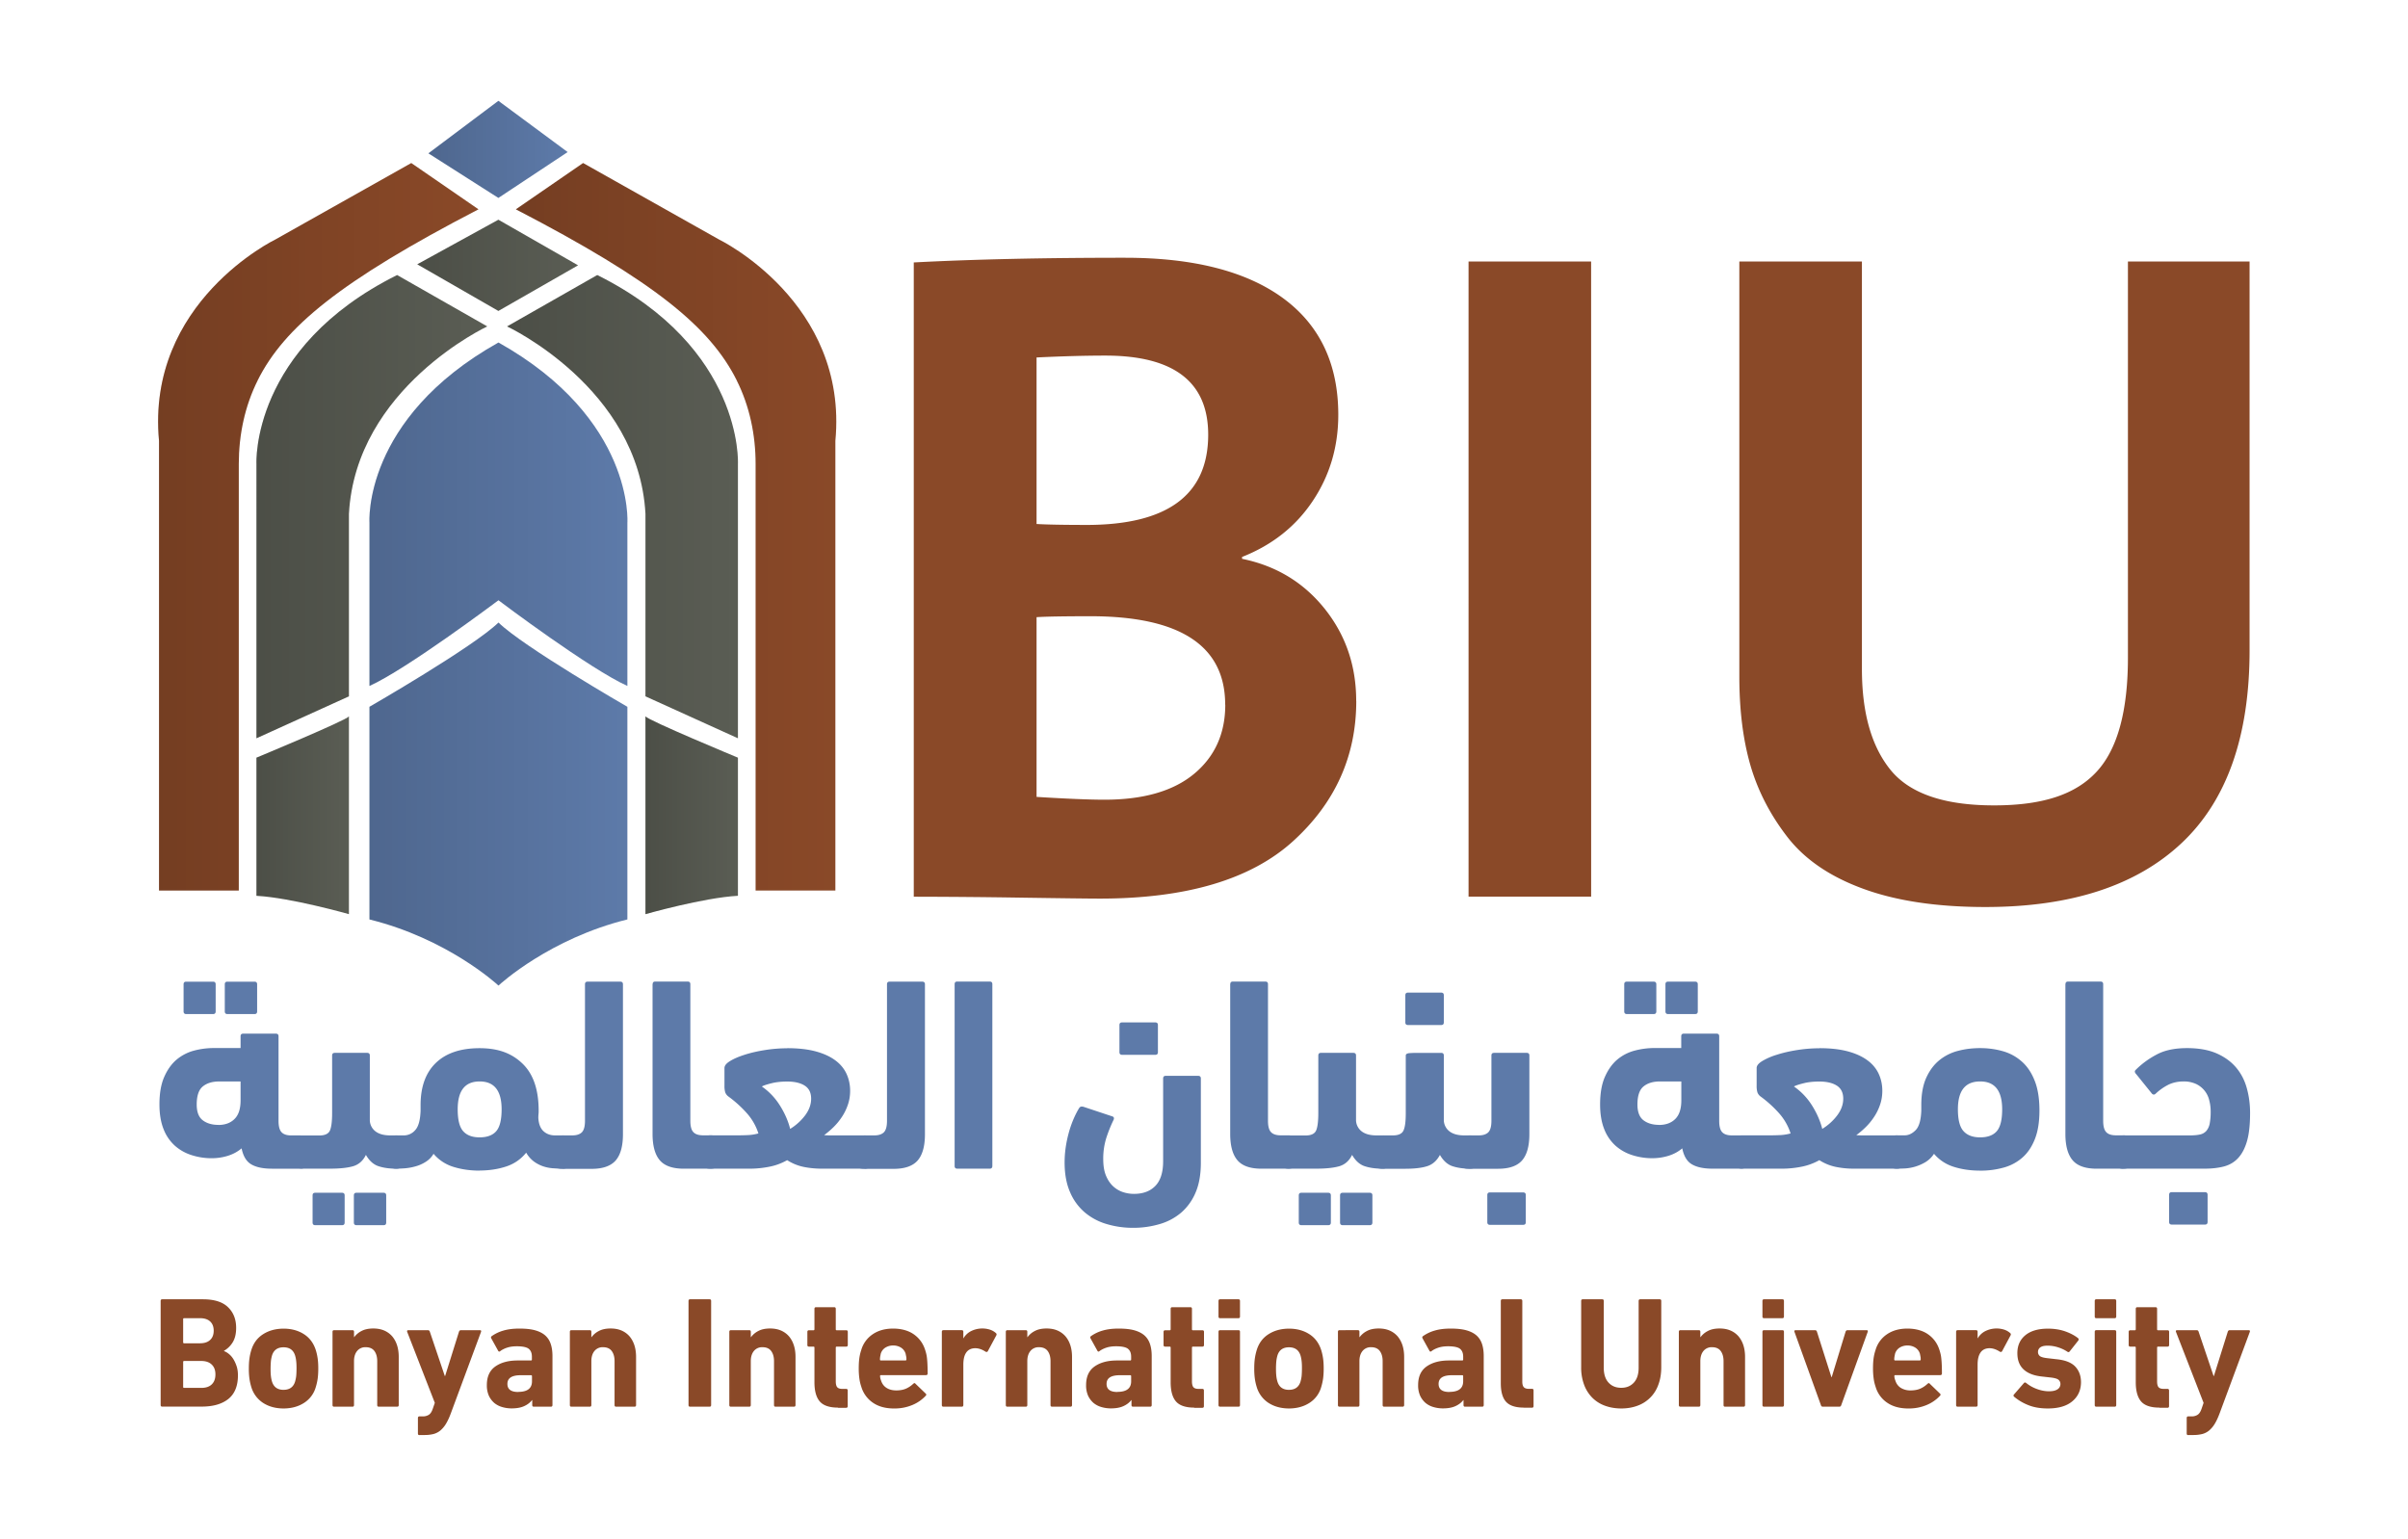
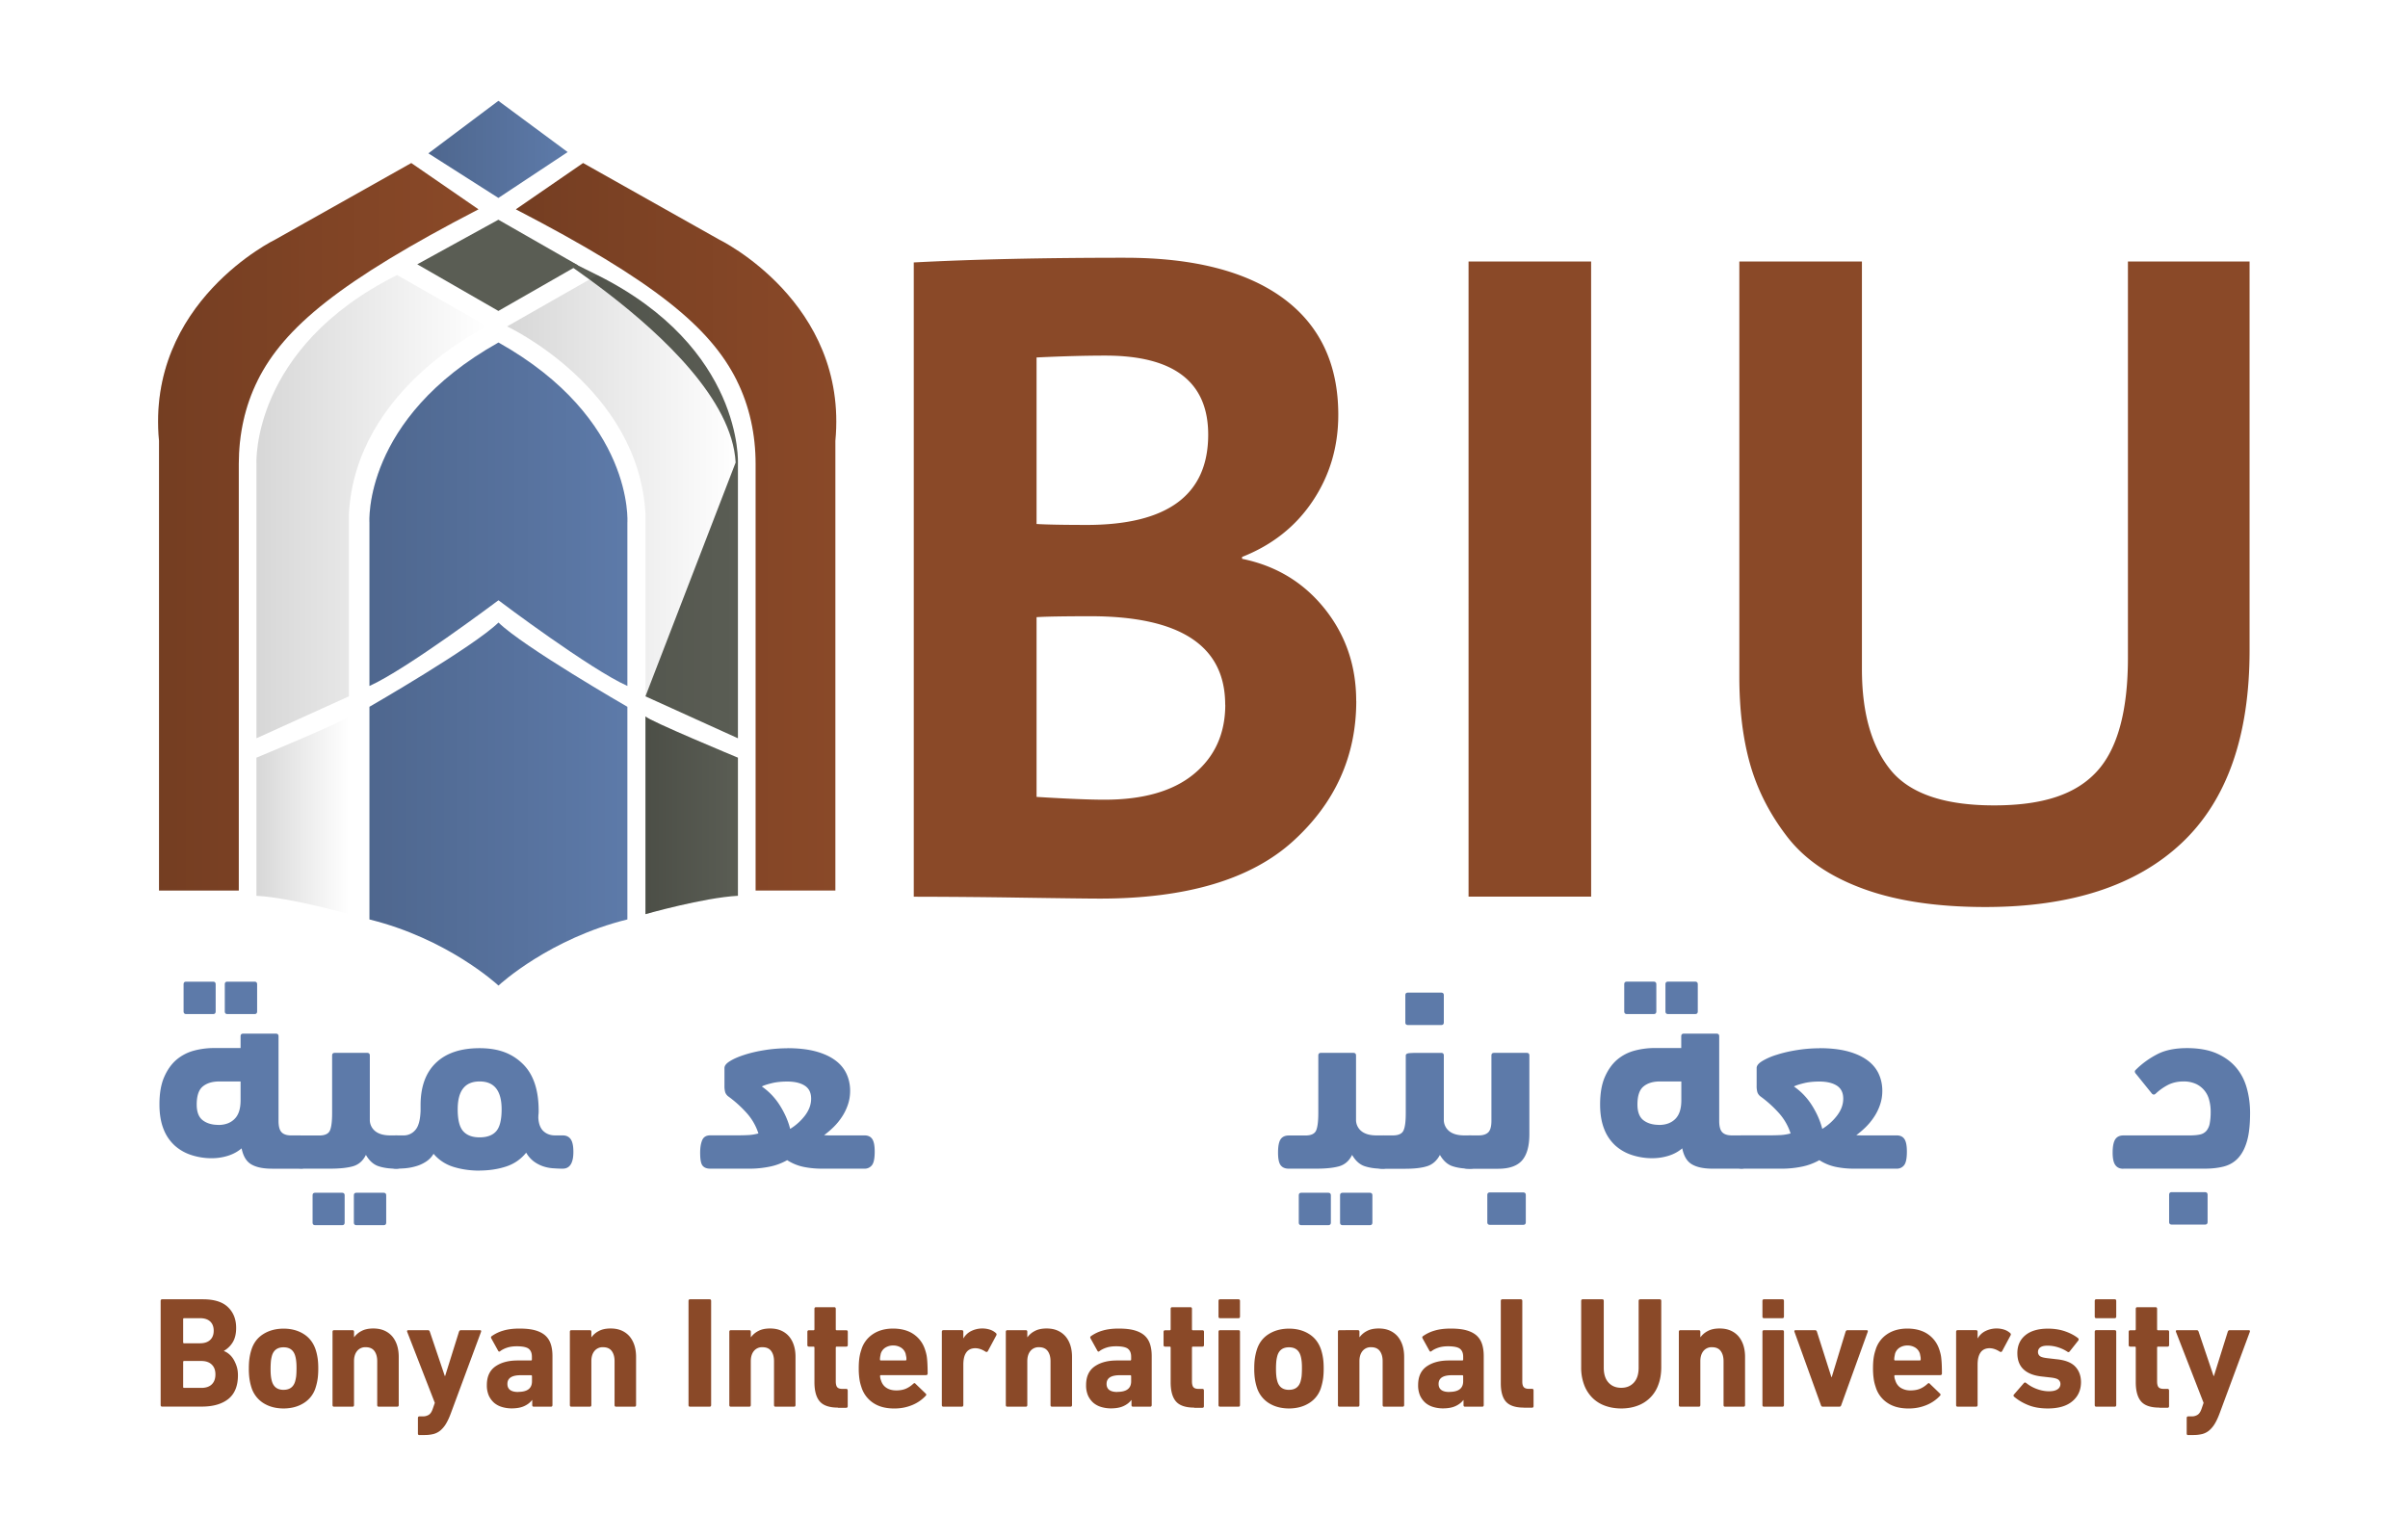
<svg xmlns="http://www.w3.org/2000/svg" width="133" height="85" fill="none" viewBox="0 0 133 85">
  <path fill="#8a4928" d="M8.873 71.862c0-.057.028-.09.084-.09h2.248q.943 0 1.39.438c.302.291.448.672.448 1.142q0 .485-.189.794a1.35 1.35 0 0 1-.48.47v.02q.141.048.282.168c.095.08.175.174.245.292q.105.176.175.395c.047.15.066.31.066.484 0 .587-.18 1.02-.528 1.302q-.531.423-1.47.423H8.957q-.084.002-.084-.09v-5.753zm2.177 2.34c.235 0 .424-.06.555-.183q.198-.182.198-.512t-.198-.512q-.195-.178-.556-.179h-.88q-.052.001-.053.052v1.283c0 .033.02.052.052.052zm-.934 2.412q.002.05.052.052h.952q.382 0 .58-.198c.132-.131.198-.31.198-.545s-.066-.409-.198-.54-.325-.203-.58-.203h-.952q-.05.002-.051.052zm5.545 1.189q-.65-.001-1.126-.305a1.58 1.58 0 0 1-.655-.88 3 3 0 0 1-.103-.465 4 4 0 0 1-.033-.554q0-.316.033-.555t.103-.465q.176-.577.655-.88.475-.303 1.126-.305.651 0 1.127.306c.315.202.532.498.654.879q.07.225.104.465.034.239.033.555 0 .315-.033.554t-.104.466a1.52 1.52 0 0 1-.654.879q-.475.304-1.127.305m0-1.03q.495 0 .636-.45a2 2 0 0 0 .062-.301q.017-.156.019-.423.001-.268-.02-.424a1.6 1.6 0 0 0-.06-.3q-.142-.451-.637-.451t-.636.45a2 2 0 0 0-.061.302 5 5 0 0 0-.019.423q-.001.268.019.423.017.154.061.3.143.452.636.452m5.259.931q-.085 0-.085-.09V75.19q0-.347-.155-.56-.156-.21-.48-.211a.58.58 0 0 0-.477.211q-.17.21-.17.56v2.425c0 .057-.028.09-.084.09h-1.018q-.085 0-.085-.09v-4.047c0-.056.028-.09.085-.09h1.018q.084 0 .085.09v.296h.009a1.14 1.14 0 0 1 .4-.338q.261-.141.656-.141.34 0 .603.113.26.113.443.324.176.21.268.498.09.289.09.635v2.66c0 .057-.029.09-.085.09zm2.248 1.57q-.085.001-.085-.09v-.855c0-.056.028-.09.085-.09h.179a.6.6 0 0 0 .353-.098c.09-.066.156-.179.207-.334l.109-.315-1.527-3.925c-.019-.056.005-.089.066-.089h1.084q.077-.001.104.09l.824 2.439h.019l.763-2.44c.02-.056.052-.089.104-.089h1.05q.094-.001.067.09l-1.664 4.488c-.084.23-.174.428-.268.583a1.5 1.5 0 0 1-.311.376 1 1 0 0 1-.382.198 2 2 0 0 1-.49.056h-.287zm6.314-1.57q-.085.001-.085-.09v-.277h-.01q-.16.21-.433.334-.272.127-.697.127-.27 0-.523-.075a1.2 1.2 0 0 1-.439-.23 1.2 1.2 0 0 1-.296-.4 1.4 1.4 0 0 1-.109-.583q0-.698.471-1.03.473-.33 1.235-.329h.73q.05 0 .052-.051v-.156q.001-.296-.174-.437-.177-.14-.665-.14-.312.001-.542.08c-.15.051-.278.117-.372.192-.047.033-.08.028-.108-.019l-.382-.69q-.041-.08.024-.123a2.1 2.1 0 0 1 .64-.306q.376-.112.886-.112c.34 0 .618.028.849.089q.346.093.565.277c.146.127.25.282.316.475q.099.288.099.682v2.702c0 .057-.029.09-.085.09zm-.863-.818q.764.001.764-.583v-.287q-.002-.05-.052-.051h-.575q-.729 0-.73.479 0 .446.593.447zm5.41.818q-.085 0-.085-.09V75.19q0-.347-.156-.56-.155-.21-.48-.211a.58.58 0 0 0-.476.211q-.17.21-.17.56v2.425c0 .057-.028.09-.085.09H31.56q-.085 0-.085-.09v-4.047c0-.056.028-.09.085-.09h1.017q.085 0 .085.09v.296h.01a1.14 1.14 0 0 1 .4-.338q.26-.141.655-.141.34 0 .603.113.26.113.443.324.176.21.269.498.09.289.09.635v2.66c0 .057-.029.09-.086.09zm4-5.843c0-.057.029-.09.085-.09h1.08q.084 0 .084.09v5.753c0 .057-.028.09-.085.09h-1.079q-.085 0-.085-.09zm4.806 5.843q-.084 0-.084-.09V75.19q0-.347-.156-.56-.156-.21-.48-.211a.58.58 0 0 0-.477.211q-.17.21-.17.56v2.425c0 .057-.027.09-.084.09h-1.018q-.084 0-.084-.09v-4.047c0-.056.028-.09.084-.09h1.018q.085 0 .085.09v.296h.01a1.14 1.14 0 0 1 .4-.338q.26-.141.655-.141.34 0 .603.113.26.113.443.324.177.21.268.498t.09.635v2.66c0 .057-.028.09-.085.09zm3.454.051q-.712 0-1.008-.338-.297-.341-.297-1.063v-1.918q-.001-.05-.052-.051h-.254q-.085.001-.085-.09v-.723c0-.057.028-.09.085-.09h.254q.05-.001.052-.051v-1.133c0-.057.028-.09.085-.09h1.008q.085 0 .085.09v1.133q.001.05.052.051h.528q.084-.001.084.09v.724c0 .056-.028.089-.084.089h-.528q-.05.001-.052.052v1.866c0 .155.028.268.085.329q.083.09.287.089h.203q.084-.001.085.09v.864c0 .057-.029.09-.085.09h-.448zm3.096.048c-.471 0-.857-.104-1.168-.316a1.62 1.62 0 0 1-.646-.888 2.3 2.3 0 0 1-.104-.437 4 4 0 0 1-.037-.569q0-.33.033-.569.034-.239.103-.441a1.57 1.57 0 0 1 .641-.884c.306-.207.683-.31 1.122-.31.438 0 .838.103 1.14.315.301.211.514.498.631.87q.035.106.062.22c.018.075.033.17.042.268q.016.147.023.343.009.198.01.465c0 .057-.033.09-.094.09H48.66q-.051.001-.052.052a.7.7 0 0 0 .051.235c.057.188.16.324.307.418.146.094.33.14.542.14q.304 0 .532-.098c.15-.066.288-.16.405-.272q.077-.065.118 0l.56.54c.048.043.048.08.01.122a2.1 2.1 0 0 1-.74.513 2.5 2.5 0 0 1-1.008.192m.627-2.652q.05-.002.052-.051c0-.066 0-.123-.014-.17l-.029-.145a.6.6 0 0 0-.25-.339.8.8 0 0 0-.438-.122.8.8 0 0 0-.438.122.6.6 0 0 0-.25.339l-.028.145a1 1 0 0 0-.014.17q.001.05.052.051zm2.093 2.554q-.085 0-.085-.09v-4.047c0-.056.028-.09.085-.09h1.018q.084 0 .084.09v.357h.01a1 1 0 0 1 .415-.394 1.4 1.4 0 0 1 1.05-.08.9.9 0 0 1 .325.188q.058.05.024.122l-.476.888c-.028.033-.066.043-.118.019q-.303-.199-.593-.193-.331.014-.486.254c-.103.155-.15.376-.15.663v2.223c0 .057-.029.09-.085.09zm6.003 0q-.085 0-.085-.09V75.19q0-.347-.156-.56-.155-.21-.48-.211a.58.58 0 0 0-.476.211q-.17.21-.17.56v2.425c0 .057-.028.09-.084.09h-1.018q-.085 0-.085-.09v-4.047c0-.056.028-.09.085-.09h1.018q.084 0 .084.09v.296h.01a1.14 1.14 0 0 1 .4-.338q.26-.141.655-.141c.226 0 .43.037.603.113q.26.113.443.324.177.21.269.498.09.289.09.635v2.66c0 .057-.029.09-.085.09zm4.472 0q-.085.001-.085-.09v-.277h-.01q-.16.21-.433.334-.272.127-.697.127-.27 0-.523-.075a1.2 1.2 0 0 1-.439-.23 1.2 1.2 0 0 1-.297-.4 1.4 1.4 0 0 1-.108-.583q0-.698.471-1.03.473-.33 1.235-.329h.73q.05 0 .052-.051v-.156q0-.296-.174-.437-.177-.14-.665-.14-.312.001-.542.08c-.15.051-.278.117-.372.192-.047.033-.08.028-.108-.019l-.382-.69q-.041-.08.024-.123a2.1 2.1 0 0 1 .64-.306q.376-.112.886-.112c.34 0 .618.028.849.089q.345.093.565.277c.146.127.25.282.316.475q.099.288.099.682v2.702c0 .057-.029.09-.085.09zm-.867-.818q.763.001.763-.583v-.287q-.001-.05-.052-.051h-.575q-.729 0-.73.479 0 .446.594.447zm4.25.869q-.712 0-1.009-.338-.296-.341-.296-1.063v-1.918q-.002-.05-.052-.051h-.255q-.085.001-.085-.09v-.723c0-.057.029-.09.085-.09h.255q.05-.001.052-.051v-1.133c0-.057.028-.09.084-.09h1.009q.084 0 .084.09v1.133q.002.05.052.051h.528q.085-.001.085.09v.724c0 .056-.028.089-.085.089h-.528q-.05.001-.052.052v1.866c0 .155.029.268.085.329q.084.09.288.089h.202q.085-.001.085.09v.864c0 .057-.028.09-.085.09h-.447zm1.423-4.94q-.085.001-.085-.09v-.864c0-.057.028-.09.085-.09h1.018q.084 0 .084.09v.865c0 .056-.028.089-.084.089zm0 4.888q-.085.001-.085-.089v-4.047c0-.056.028-.09.085-.09h1.018q.084 0 .084.09v4.047c0 .057-.028.09-.084.09zm3.807.099q-.65-.001-1.126-.305a1.58 1.58 0 0 1-.655-.88 3 3 0 0 1-.104-.465 4 4 0 0 1-.033-.554q0-.316.033-.555.035-.24.104-.465.176-.577.655-.88.475-.303 1.126-.305.651 0 1.126.306c.316.202.533.498.655.879q.07.225.104.465.034.239.033.555 0 .315-.033.554-.035.24-.104.466a1.52 1.52 0 0 1-.655.879q-.474.304-1.126.305m0-1.03q.495 0 .636-.45a2 2 0 0 0 .062-.301c.009-.104.018-.245.018-.423q.002-.268-.019-.424a1.6 1.6 0 0 0-.06-.3q-.142-.451-.637-.451t-.636.45a2 2 0 0 0-.061.302c-.01.103-.02.244-.02.423q0 .268.02.423.017.154.061.3.141.452.636.452m5.259.931q-.085 0-.085-.09V75.19q0-.347-.156-.56-.155-.21-.48-.211a.58.58 0 0 0-.476.211q-.17.21-.17.56v2.425c0 .057-.028.09-.085.09h-1.017q-.085 0-.085-.09v-4.047c0-.056.028-.09.085-.09H75q.085 0 .085.09v.296h.01a1.14 1.14 0 0 1 .4-.338q.26-.141.655-.141.34 0 .603.113.26.113.443.324.176.21.269.498.09.289.09.635v2.66c0 .057-.03.09-.086.09zm4.467 0q-.085.001-.085-.09v-.277h-.01q-.16.21-.433.334-.272.127-.698.127-.268 0-.523-.075a1.2 1.2 0 0 1-.438-.23 1.2 1.2 0 0 1-.297-.4 1.4 1.4 0 0 1-.108-.583q-.001-.698.471-1.03.473-.33 1.235-.329h.73q.05 0 .052-.051v-.156q0-.296-.174-.437-.177-.14-.665-.14c-.207 0-.391.028-.542.08-.15.051-.278.117-.372.192-.047.033-.08.028-.108-.019l-.382-.69q-.041-.08.023-.123a2.1 2.1 0 0 1 .641-.306q.376-.112.886-.112c.34 0 .617.028.848.089q.347.093.566.277c.146.127.25.282.316.475q.098.288.098.682v2.702c0 .057-.028.09-.084.09h-.948m-.867-.818q.762.001.763-.583v-.287q-.001-.05-.052-.051h-.575q-.729 0-.73.479 0 .446.594.447zm4.114.869q-.684-.001-.98-.32c-.193-.21-.292-.554-.292-1.024v-4.55c0-.057.028-.09.085-.09h1.017q.085 0 .085.09v4.456q0 .219.085.31.084.09.273.09h.18q.084-.001.084.089v.865c0 .056-.028.089-.085.089h-.447zm5.377.047q-.481-.001-.891-.15a1.9 1.9 0 0 1-.697-.437 2 2 0 0 1-.457-.715 2.7 2.7 0 0 1-.165-.978v-3.661c0-.057.028-.09.084-.09h1.08q.084 0 .084.09v3.694c0 .353.09.63.264.818q.263.288.702.287c.292 0 .518-.094.697-.287q.263-.288.264-.818v-3.694c0-.057.029-.09.085-.09h1.08q.084 0 .084.09v3.662q0 .548-.165.977a1.9 1.9 0 0 1-1.154 1.152q-.405.15-.886.15zm5.738-.098q-.084 0-.084-.09V75.19q0-.347-.156-.56-.155-.21-.48-.211a.58.58 0 0 0-.476.211q-.17.21-.17.56v2.425c0 .057-.028.09-.085.09h-1.017q-.085 0-.085-.09v-4.047c0-.056.028-.09.085-.09h1.017q.085 0 .085.09v.296h.01a1.14 1.14 0 0 1 .4-.338q.26-.141.655-.141.34 0 .603.113.26.112.443.324.177.21.269.498.09.289.09.635v2.66c0 .057-.029.09-.085.09zm2.15-4.889q-.086.001-.086-.09v-.864c0-.057.029-.09.085-.09h1.018q.085 0 .085.09v.865c0 .056-.028.089-.085.089zm0 4.888q-.086.001-.086-.089v-4.047c0-.056.029-.09.085-.09h1.018q.085 0 .085.09v4.047c0 .057-.028.09-.085.09zm3.246.001q-.077.001-.104-.09l-1.46-4.047c-.02-.056.004-.089.066-.089h1.069q.086-.001.109.09l.796 2.5h.019l.763-2.5c.019-.057.052-.09.108-.09h1.051q.093-.001.066.09l-1.461 4.046c-.018.057-.051.09-.103.09h-.933zm4.731.099c-.472 0-.858-.104-1.169-.316a1.6 1.6 0 0 1-.645-.888 2.2 2.2 0 0 1-.104-.437 4 4 0 0 1-.038-.569q0-.33.033-.569.035-.239.104-.441a1.57 1.57 0 0 1 .641-.884c.306-.207.683-.31 1.121-.31s.839.103 1.14.315c.302.211.514.498.632.87q.034.106.061.22c.019.075.033.17.042.268q.016.147.024.343.008.198.009.465c0 .057-.033.09-.094.09h-2.483q-.05.001-.052.052a.7.7 0 0 0 .052.235c.057.188.16.324.306.418a1 1 0 0 0 .542.14q.306 0 .533-.098c.15-.066.287-.16.405-.272q.076-.065.118 0l.56.54c.047.043.047.08.01.122a2.1 2.1 0 0 1-.74.513 2.5 2.5 0 0 1-1.008.192m.626-2.652q.05-.002.052-.051c0-.066 0-.123-.014-.17l-.028-.145a.6.6 0 0 0-.25-.339.8.8 0 0 0-.438-.122.8.8 0 0 0-.438.122.6.6 0 0 0-.25.339l-.028.145a1 1 0 0 0-.015.17q.001.05.052.051zm2.092 2.554q-.084 0-.084-.09v-4.047c0-.056.028-.09.084-.09h1.018q.085 0 .085.09v.357h.009a1 1 0 0 1 .415-.394 1.4 1.4 0 0 1 1.051-.08.9.9 0 0 1 .325.188q.058.05.023.122l-.475.888c-.029.033-.066.043-.118.019q-.305-.199-.594-.193-.331.014-.485.254c-.104.16-.151.376-.151.663v2.223c0 .057-.028.09-.085.09zm4.981.098q-.642 0-1.107-.197a2.8 2.8 0 0 1-.759-.456c-.038-.043-.038-.08 0-.122l.551-.635c.033-.033.076-.033.118 0q.27.219.603.338.331.121.655.123c.217 0 .372-.038.481-.113a.34.34 0 0 0 .155-.287.3.3 0 0 0-.113-.24q-.112-.09-.471-.126l-.457-.052q-.653-.072-.994-.39c-.231-.217-.344-.513-.344-.898q-.001-.627.443-.992c.292-.24.711-.362 1.248-.362q.525.001.952.15.423.15.712.377.057.062.009.131l-.476.602q-.052.062-.118.019a2 2 0 0 0-.499-.24 1.9 1.9 0 0 0-.613-.099q-.262.001-.391.094a.3.3 0 0 0-.127.254.28.28 0 0 0 .108.23q.113.084.457.118l.448.052q.728.07 1.046.409.317.338.316.87-.007.653-.481 1.047-.47.395-1.352.395m2.676-4.987q-.084.001-.084-.09v-.864c0-.057.028-.09.084-.09h1.018q.085 0 .085.09v.865c0 .056-.028.089-.085.089zm0 4.888q-.084.001-.084-.089v-4.047c0-.056.028-.09.084-.09h1.018q.085 0 .085.09v4.047c0 .057-.028.09-.085.09zm3.487.052q-.713 0-1.008-.338-.297-.341-.297-1.063v-1.918q-.001-.05-.052-.051h-.254q-.085.001-.085-.09v-.723c0-.057.028-.09.085-.09h.254q.05-.001.052-.051v-1.133c0-.057.028-.09.085-.09h1.008q.085 0 .085.09v1.133q.001.05.052.051h.528q.084-.001.084.09v.724c0 .056-.028.089-.084.089h-.528q-.05.001-.052.052v1.866c0 .155.028.268.085.329q.083.09.287.089h.203q.084-.001.085.09v.864c0 .057-.029.09-.085.09h-.448zm1.593 1.519q-.085.001-.085-.09v-.855c0-.056.028-.09.085-.09h.179a.58.58 0 0 0 .353-.098c.09-.066.156-.179.208-.334l.108-.315-1.527-3.925c-.019-.056.005-.089.066-.089h1.084q.077-.001.104.09l.824 2.439h.019l.764-2.44c.018-.056.051-.089.103-.089h1.051q.093-.001.066.09l-1.663 4.488c-.085.23-.175.428-.269.583a1.5 1.5 0 0 1-.311.376 1 1 0 0 1-.382.198 2 2 0 0 1-.49.056h-.287z" />
  <path fill="#5d7aa9" d="M13.288 57.902v-.654c0-.103.047-.15.146-.15h1.805q.146.002.145.15v4.668c0 .306.057.513.17.63q.168.176.542.174h.457q.594.001.594.926 0 .534-.141.724-.142.19-.453.188h-1.536q-.728-.001-1.13-.235-.41-.232-.543-.889-.323.275-.754.41-.432.135-.9.136a3.6 3.6 0 0 1-1.102-.17 2.55 2.55 0 0 1-.924-.517 2.4 2.4 0 0 1-.626-.911c-.151-.377-.231-.832-.231-1.368q-.002-.912.259-1.514.261-.6.678-.959a2.5 2.5 0 0 1 .962-.503 4.3 4.3 0 0 1 1.102-.145h1.48zm-3.002-1.885q-.147-.002-.146-.15v-1.49c0-.104.047-.15.146-.15h1.48q.147 0 .146.15v1.49c0 .103-.047.15-.146.15zm1.772 6.125c.372 0 .674-.108.895-.33q.334-.325.335-1.024V59.74h-1.183c-.377 0-.674.09-.9.272q-.34.275-.34 1.002 0 .62.34.874c.226.17.514.25.858.25zm.504-6.125q-.147-.002-.146-.15v-1.49c0-.104.047-.15.146-.15h1.494q.147 0 .146.15v1.49c0 .103-.047.15-.146.15z" />
  <path fill="#5d7aa9" d="M18.344 58.31c0-.103.047-.15.146-.15h1.79q.148 0 .146.15v3.587a.8.8 0 0 0 .316.601q.29.22.806.221h.34q.294 0 .442.212.147.212.146.7 0 .928-.594.926c-.395 0-.702-.047-.975-.136q-.416-.137-.697-.625-.235.484-.703.625-.465.135-1.276.136h-1.522q-.296.001-.443-.188-.148-.19-.146-.705 0-.516.141-.729.141-.21.452-.211h.92q.473 0 .593-.282.119-.281.118-.964zm-.933 9.368c-.1 0-.146-.051-.146-.15v-1.49c0-.104.047-.15.146-.15h1.48q.146 0 .145.15v1.49c0 .103-.047.15-.146.15zm2.28 0q-.147 0-.146-.15v-1.49c0-.104.047-.15.146-.15h1.494q.147 0 .146.15v1.49c0 .103-.047.15-.146.15z" />
  <path fill="#5d7aa9" d="M26.49 64.665q-.784-.001-1.441-.206a2.33 2.33 0 0 1-1.103-.724q-.161.274-.429.442a2 2 0 0 1-.556.249 3 3 0 0 1-.57.108 7 7 0 0 1-.504.023q-.296 0-.443-.197-.147-.2-.146-.7c0-.334.043-.588.132-.729q.133-.212.457-.212h.429a.82.82 0 0 0 .612-.286c.184-.193.283-.55.302-1.081v-.306q.001-1.521.843-2.331.843-.813 2.413-.814c1.046 0 1.79.287 2.38.86.593.574.885 1.439.885 2.59 0 .071 0 .142-.01.207q-.007.098-.008.188.028.5.282.738.255.234.636.235h.43q.294 0 .442.212.147.213.146.7 0 .928-.594.926c-.179 0-.358-.01-.546-.023a2.2 2.2 0 0 1-.547-.113 1.9 1.9 0 0 1-.504-.268 1.6 1.6 0 0 1-.415-.48q-.445.55-1.116.767-.672.219-1.47.22zm0-4.926c-.81 0-1.21.513-1.21 1.537q-.001.869.301 1.208.303.344.91.343c.405 0 .72-.112.919-.343q.296-.343.296-1.208-.001-1.536-1.21-1.537z" />
-   <path fill="#5d7aa9" d="M31.075 64.562q-.296 0-.443-.108-.147-.105-.146-.428.001-.183.038-.409c.024-.15.061-.296.104-.427a1 1 0 0 1 .179-.334.35.35 0 0 1 .273-.137h.518q.366.002.542-.174.17-.176.17-.63v-7.539c0-.103.047-.15.146-.15h1.805q.147 0 .146.15v8.273q.001.987-.4 1.452-.404.465-1.33.466H31.08zm4.972-10.191c0-.103.047-.15.146-.15h1.79q.147 0 .146.15v7.54c0 .305.057.512.17.63q.168.175.542.174h.4a.5.5 0 0 1 .443.22c.1.146.146.395.146.738 0 .367-.047.602-.141.715q-.141.17-.453.17h-1.465q-.933 0-1.329-.466-.398-.465-.4-1.453v-8.273z" />
  <path fill="#5d7aa9" d="M43.482 57.901q.903 0 1.56.174.657.176 1.088.494c.288.211.495.465.627.752s.198.602.198.935q0 .41-.127.776-.125.366-.335.677a3.4 3.4 0 0 1-.467.564c-.174.17-.344.31-.508.432a4 4 0 0 0 .334.014h1.9q.294 0 .428.207.133.205.132.691 0 .563-.156.752a.5.5 0 0 1-.405.188H45.4q-.532 0-1.013-.098a2.7 2.7 0 0 1-.91-.372q-.486.274-1.036.372a5.5 5.5 0 0 1-.976.098h-2.233q-.296 0-.429-.169c-.09-.113-.132-.348-.132-.714q0-.423.113-.691t.453-.268h1.554q.255 0 .542-.014c.194-.01.377-.043.556-.09a3.1 3.1 0 0 0-.664-1.147 6.5 6.5 0 0 0-1.004-.902.5.5 0 0 1-.164-.221 1.2 1.2 0 0 1-.043-.357v-.987q0-.197.311-.386.31-.191.806-.348.495-.16 1.117-.258.621-.099 1.244-.099zm.165 4.456a3 3 0 0 0 .82-.742c.221-.296.334-.602.334-.926q0-.488-.348-.715c-.231-.15-.556-.23-.97-.23q-.503 0-.887.099-.383.097-.518.174.608.423 1.003 1.057.398.635.561 1.284z" />
-   <path fill="#5d7aa9" d="M47.756 64.562q-.296 0-.443-.108-.148-.105-.146-.428.001-.183.037-.409a3 3 0 0 1 .104-.427 1 1 0 0 1 .18-.334.35.35 0 0 1 .273-.137h.518q.366.002.542-.174.17-.176.17-.63v-7.539c0-.103.046-.15.145-.15h1.805q.147 0 .146.15v8.273q.001.987-.4 1.452-.403.465-1.33.466h-1.596zm7.054-.155c0 .103-.052.15-.147.15h-1.79q-.148-.002-.146-.15V54.37c0-.103.047-.15.146-.15h1.79q.149 0 .147.15zm4.815-3.22q.058-.09.222-.047l1.597.531q.072.028.08.085a.17.17 0 0 1-.023.113 8 8 0 0 0-.387.959 3.8 3.8 0 0 0-.179 1.203c0 .357.047.653.146.898q.15.366.391.592a1.5 1.5 0 0 0 .547.329q.302.099.612.099c.505 0 .896-.146 1.183-.442q.43-.444.429-1.368v-4.56c0-.103.047-.15.146-.15h1.79q.148.002.147.15v4.654q0 .96-.288 1.636a3 3 0 0 1-.791 1.11 3.2 3.2 0 0 1-1.193.638 5.1 5.1 0 0 1-1.47.207 5 5 0 0 1-1.456-.207 3.3 3.3 0 0 1-1.206-.639 3 3 0 0 1-.82-1.123q-.302-.691-.301-1.65 0-.762.212-1.565c.14-.536.343-1.02.598-1.444zm2.351-2.919q-.147-.002-.146-.15v-1.49c0-.104.047-.15.146-.15h1.833q.148 0 .146.15v1.49c0 .103-.047.15-.146.15zm5.975-3.897c0-.103.047-.15.146-.15h1.79q.149 0 .147.15v7.54c0 .305.056.512.17.63q.168.175.541.174h.401a.5.5 0 0 1 .443.22c.099.146.146.395.146.738 0 .367-.047.602-.141.715q-.142.17-.453.17h-1.465q-.933 0-1.329-.466-.398-.465-.4-1.453v-8.273z" />
  <path fill="#5d7aa9" d="M72.814 58.31c0-.103.047-.15.146-.15h1.79q.148 0 .147.15v3.587a.8.8 0 0 0 .315.601q.29.22.806.221h.34q.294 0 .442.212t.146.7q0 .928-.593.926c-.396 0-.703-.047-.976-.136q-.416-.137-.697-.625-.235.484-.702.625-.465.135-1.277.136h-1.522q-.296.001-.443-.188-.147-.19-.146-.705 0-.516.141-.729.141-.21.453-.211h.918q.474 0 .594-.282.119-.281.118-.964zm-.933 9.368q-.147 0-.146-.15v-1.49c0-.104.047-.15.146-.15h1.48q.146 0 .146.15v1.49c0 .103-.048.15-.147.15zm2.28 0q-.147 0-.146-.15v-1.49c0-.104.048-.15.147-.15h1.493q.148 0 .146.15v1.49c0 .103-.047.15-.146.15z" />
  <path fill="#5d7aa9" d="M79.529 63.8q-.254.474-.693.616-.446.147-1.244.146h-1.183q-.296 0-.443-.099-.147-.1-.146-.432 0-.197.029-.428c.018-.15.056-.296.103-.428a1 1 0 0 1 .193-.329.4.4 0 0 1 .297-.127h.49q.459 0 .585-.268.127-.266.127-.95V58.31q-.002-.121.217-.136a6 6 0 0 1 .376-.014H79.6q.148 0 .146.15v3.587a.8.8 0 0 0 .316.601q.29.22.806.221h.34q.295 0 .442.212t.146.7c0 .62-.198.926-.594.926s-.702-.047-.975-.136q-.416-.137-.697-.626zm-1.763-7.178q-.147 0-.146-.15v-1.49c0-.103.047-.15.146-.15H79.6q.148 0 .146.15v1.49c0 .103-.047.15-.146.15z" />
  <path fill="#5d7aa9" d="M81.14 64.562q-.296-.001-.443-.108-.147-.105-.146-.428.001-.183.038-.409a3 3 0 0 1 .103-.428 1 1 0 0 1 .18-.334.35.35 0 0 1 .273-.136h.518q.366.002.542-.174.17-.177.17-.63V58.31c0-.103.047-.15.146-.15h1.804q.148 0 .146.15v4.334q.001.987-.4 1.453-.404.465-1.329.465zm1.154 3.097q-.147 0-.146-.15v-1.49c0-.103.047-.15.147-.15h1.832q.148 0 .147.15v1.49c0 .103-.048.15-.147.15zm10.565-9.758v-.653c0-.103.047-.15.146-.15h1.805q.147 0 .146.15v4.668c0 .305.056.512.17.63q.167.174.541.173h.457q.594.001.594.926 0 .535-.142.724-.14.19-.452.188h-1.536q-.728-.001-1.13-.235-.41-.232-.543-.888-.323.275-.754.409-.432.135-.9.136a3.6 3.6 0 0 1-1.102-.169 2.55 2.55 0 0 1-.924-.517 2.4 2.4 0 0 1-.626-.912c-.151-.376-.231-.832-.231-1.368 0-.606.085-1.114.259-1.513q.261-.6.678-.96.424-.357.962-.502a4.3 4.3 0 0 1 1.102-.146h1.48zm-3.002-1.885q-.147 0-.146-.15v-1.49c0-.103.047-.15.146-.15h1.48q.147 0 .146.15v1.49c0 .103-.047.15-.146.15zm1.777 6.125c.372 0 .674-.108.895-.329.221-.216.335-.56.335-1.024v-1.049H91.68c-.377 0-.674.09-.9.273q-.34.275-.34 1.001 0 .62.34.875c.226.169.513.249.857.249zm.5-6.124q-.148-.002-.147-.15v-1.491c0-.103.047-.15.146-.15h1.494q.147 0 .146.15v1.49c0 .103-.047.15-.146.15z" />
  <path fill="#5d7aa9" d="M100.492 57.901q.904 0 1.56.174.657.176 1.088.494c.288.211.495.465.627.752s.198.602.198.935q0 .41-.127.776-.125.366-.335.677a3.4 3.4 0 0 1-.466.564c-.175.17-.344.31-.509.432q.163.014.334.014h1.899q.295 0 .429.207.133.205.132.691 0 .563-.156.752a.5.5 0 0 1-.405.188h-2.351a5 5 0 0 1-1.013-.098 2.7 2.7 0 0 1-.91-.372 3.3 3.3 0 0 1-1.036.372 5.5 5.5 0 0 1-.976.098h-2.233q-.296 0-.429-.169c-.09-.113-.132-.348-.132-.714q0-.423.113-.691t.453-.268h1.555q.253 0 .541-.014c.194-.01.377-.043.556-.09a3.1 3.1 0 0 0-.664-1.147 6.5 6.5 0 0 0-1.004-.902.5.5 0 0 1-.164-.221 1.2 1.2 0 0 1-.043-.357v-.987q0-.197.311-.386a3.6 3.6 0 0 1 .806-.348q.495-.16 1.116-.258.623-.099 1.244-.099zm.16 4.456q.488-.303.82-.742c.222-.296.335-.602.335-.926q-.001-.488-.349-.715c-.231-.15-.556-.23-.971-.23q-.502 0-.885.099-.384.097-.519.174.608.423 1.004 1.057.397.635.561 1.284z" />
-   <path fill="#5d7aa9" d="M109.365 64.665q-.785 0-1.442-.207a2.33 2.33 0 0 1-1.103-.723 1.5 1.5 0 0 1-.48.465 2.5 2.5 0 0 1-1.103.343q-.268.014-.471.014-.296 0-.443-.197-.147-.2-.146-.7 0-.531.141-.739.141-.205.452-.206h.429q.326 0 .608-.287c.189-.193.292-.55.311-1.081v-.306q0-.897.273-1.504.275-.606.726-.973a2.7 2.7 0 0 1 1.037-.517c.391-.103.796-.15 1.22-.15s.848.056 1.244.169c.396.112.74.3 1.041.564q.454.394.717 1.057.268.663.268 1.664-.001.93-.25 1.566c-.169.427-.395.766-.688 1.024a2.6 2.6 0 0 1-1.036.555 4.7 4.7 0 0 1-1.296.17zm0-4.926c-.82 0-1.225.513-1.225 1.537q0 .869.311 1.208.31.344.918.343c.406 0 .721-.112.919-.343q.297-.343.297-1.208-.001-1.537-1.211-1.537zm4.716-5.368c0-.103.047-.15.146-.15h1.791q.147 0 .146.15v7.54c0 .305.057.512.17.63q.168.175.542.174h.4a.5.5 0 0 1 .443.22c.099.146.146.395.146.738 0 .367-.047.602-.141.715q-.142.17-.453.17h-1.465q-.933 0-1.329-.466c-.264-.31-.4-.794-.4-1.453v-8.273z" />
  <path fill="#5d7aa9" d="M117.276 64.562q-.296 0-.443-.207-.147-.205-.146-.69c0-.325.047-.574.141-.725q.142-.219.453-.22h3.666q.354-.002.574-.053a.64.64 0 0 0 .349-.206.9.9 0 0 0 .179-.404 3.4 3.4 0 0 0 .052-.645q.002-.318-.075-.615a1.33 1.33 0 0 0-.717-.912 1.6 1.6 0 0 0-.716-.146c-.315 0-.598.066-.843.188a3 3 0 0 0-.679.48c-.07.07-.136.075-.207.014l-.872-1.081c-.089-.09-.103-.17-.042-.23q.517-.518 1.183-.866c.442-.235.998-.347 1.672-.347q.948.002 1.612.286.663.29 1.079.776t.598 1.142q.184.656.184 1.382 0 .96-.17 1.551t-.49.936c-.212.23-.471.38-.782.465q-.468.121-1.055.122h-4.496zm2.676 3.083q-.147 0-.146-.15v-1.49c0-.103.047-.15.146-.15h1.833q.147 0 .146.15v1.49c0 .103-.047.15-.146.15z" />
  <path fill="#8a4928" d="M40.688 21.002c-1.466-2.92-4.524-5.462-12.195-9.439l3.713-2.557 7.502 4.221s7.152 3.455 6.432 11.126v24.838h-4.406V25.622c0-1.598-.33-3.186-1.046-4.615" />
  <path fill="#5a5d54" d="m27.527 12.137-4.48 2.463 4.48 2.576 4.401-2.52z" />
  <path fill="#5d7aa9" d="m27.527 5.57-3.864 2.9 3.864 2.463L31.353 8.4z" />
-   <path fill="#5a5d54" d="M35.65 39.578v10.92s3.2-.912 5.108-1.015v-7.63s-4.952-2.054-5.107-2.28m-.001-1.108 5.108 2.317V25.613s.32-6.388-7.77-10.42l-4.98 2.838s7.27 3.39 7.643 10.356z" />
+   <path fill="#5a5d54" d="M35.65 39.578v10.92s3.2-.912 5.108-1.015v-7.63s-4.952-2.054-5.107-2.28m-.001-1.108 5.108 2.317V25.613s.32-6.388-7.77-10.42s7.27 3.39 7.643 10.356z" />
  <path fill="#8a4928" d="M14.235 21.002c1.465-2.92 4.523-5.462 12.194-9.439l-3.713-2.557-7.501 4.221s-7.153 3.455-6.432 11.126v24.838h4.406V25.622c0-1.598.33-3.186 1.046-4.615" />
-   <path fill="#5a5d54" d="M19.272 39.578v10.92s-3.2-.912-5.108-1.015v-7.63s4.952-2.054 5.108-2.28m0-1.108-5.108 2.317V25.613s-.32-6.388 7.77-10.42l4.98 2.838s-7.27 3.39-7.642 10.356z" />
  <path fill="#5d7aa9" d="M34.652 39.043v11.746c-4.279 1.058-6.998 3.54-7.12 3.653-.122-.113-2.841-2.595-7.125-3.653V39.043s5.74-3.305 7.125-4.654c1.385 1.35 7.12 4.654 7.12 4.654" />
  <path fill="#5d7aa9" d="M34.652 28.87v9.021c-2.06-.926-6.97-4.616-7.12-4.733-.156.112-5.06 3.802-7.125 4.733v-9.02s-.395-5.735 7.125-9.951c7.52 4.22 7.12 9.955 7.12 9.955" />
  <g opacity=".16">
    <path fill="url(#a)" d="M40.688 21.002c-1.466-2.92-4.524-5.462-12.195-9.439l3.713-2.557 7.502 4.221s7.152 3.455 6.432 11.126v24.838h-4.406V25.622c0-1.598-.33-3.186-1.046-4.615" />
-     <path fill="url(#b)" d="m27.527 12.137-4.48 2.463 4.48 2.576 4.401-2.52z" />
    <path fill="url(#c)" d="m27.527 5.57-3.864 2.9 3.864 2.463L31.353 8.4z" />
    <path fill="url(#d)" d="M35.65 39.578v10.92s3.2-.912 5.108-1.015v-7.63s-4.952-2.054-5.107-2.28" />
    <path fill="url(#e)" d="m35.65 38.465 5.108 2.317V25.613s.32-6.388-7.77-10.42l-4.98 2.838s7.27 3.39 7.643 10.356z" />
    <path fill="url(#f)" d="M14.235 21.002c1.465-2.92 4.523-5.462 12.194-9.439l-3.713-2.557-7.501 4.221s-7.153 3.455-6.432 11.126v24.838h4.406V25.622c0-1.598.33-3.186 1.046-4.615" />
    <path fill="url(#g)" d="M19.272 39.578v10.92s-3.2-.912-5.108-1.015v-7.63s4.952-2.054 5.108-2.28" />
    <path fill="url(#h)" d="m19.272 38.465-5.108 2.317V25.613s-.32-6.388 7.77-10.42l4.98 2.838s-7.27 3.39-7.642 10.356z" />
    <path fill="url(#i)" d="M34.652 39.043v11.746c-4.279 1.058-6.998 3.54-7.12 3.653-.122-.113-2.841-2.595-7.125-3.653V39.043s5.74-3.305 7.125-4.654c1.385 1.35 7.12 4.654 7.12 4.654" />
    <path fill="url(#j)" d="M34.652 28.87v9.021c-2.06-.926-6.97-4.616-7.12-4.733-.156.112-5.06 3.802-7.125 4.733v-9.02s-.395-5.735 7.125-9.951c7.52 4.22 7.12 9.955 7.12 9.955" />
  </g>
  <path fill="#8a4928" d="M74.91 38.719q0 4.574-3.49 7.746-3.493 3.173-10.683 3.173-.883-.001-4.325-.052a426 426 0 0 0-5.942-.052V14.497q4.948-.26 11.672-.259c3.783 0 6.695.747 8.726 2.233 2.03 1.49 3.049 3.638 3.049 6.444q-.001 2.65-1.41 4.757-1.404 2.107-3.905 3.093v.104c1.875.38 3.397 1.302 4.56 2.754q1.746 2.184 1.744 5.096zM66.732 24.01q-.001-4.366-5.678-4.367-1.618-.001-3.802.103v9.199q.832.05 2.76.052 6.722 0 6.72-4.992zm.938 14.919q0-4.888-7.45-4.889-2.24.002-2.968.052v9.928q2.5.155 3.75.155 3.23.001 4.953-1.43 1.719-1.43 1.72-3.82zM87.883 49.53h-6.771V14.445h6.77zm36.367-13.618q.001 7.123-3.751 10.656-3.754 3.534-10.837 3.535-4.016 0-6.771-1.015c-1.843-.677-3.238-1.636-4.194-2.886-.957-1.246-1.63-2.572-2.031-3.977-.4-1.405-.598-3.022-.598-4.86v-22.92h6.771V36.95q-.002 3.637 1.588 5.589c1.06 1.297 2.959 1.95 5.706 1.95s4.533-.625 5.678-1.87q1.719-1.868 1.72-6.29V14.446h6.719z" />
  <defs>
    <linearGradient id="a" x1="28.493" x2="46.191" y1="29.101" y2="29.101" gradientUnits="userSpaceOnUse">
      <stop />
      <stop offset="1" stop-opacity="0" />
    </linearGradient>
    <linearGradient id="b" x1="23.046" x2="31.928" y1="14.656" y2="14.656" gradientUnits="userSpaceOnUse">
      <stop />
      <stop offset="1" stop-opacity="0" />
    </linearGradient>
    <linearGradient id="c" x1="23.663" x2="31.353" y1="8.249" y2="8.249" gradientUnits="userSpaceOnUse">
      <stop />
      <stop offset="1" stop-opacity="0" />
    </linearGradient>
    <linearGradient id="d" x1="35.651" x2="40.758" y1="45.036" y2="45.036" gradientUnits="userSpaceOnUse">
      <stop />
      <stop offset="1" stop-opacity="0" />
    </linearGradient>
    <linearGradient id="e" x1="28.008" x2="40.758" y1="27.987" y2="27.987" gradientUnits="userSpaceOnUse">
      <stop />
      <stop offset="1" stop-opacity="0" />
    </linearGradient>
    <linearGradient id="f" x1="8.731" x2="26.429" y1="0" y2="0" gradientUnits="userSpaceOnUse">
      <stop />
      <stop offset="1" stop-opacity="0" />
    </linearGradient>
    <linearGradient id="g" x1="14.169" x2="19.272" y1="45.036" y2="45.036" gradientUnits="userSpaceOnUse">
      <stop />
      <stop offset="1" stop-opacity="0" />
    </linearGradient>
    <linearGradient id="h" x1="14.164" x2="26.919" y1="27.987" y2="27.987" gradientUnits="userSpaceOnUse">
      <stop />
      <stop offset="1" stop-opacity="0" />
    </linearGradient>
    <linearGradient id="i" x1="20.403" x2="34.652" y1="44.415" y2="44.415" gradientUnits="userSpaceOnUse">
      <stop />
      <stop offset="1" stop-opacity="0" />
    </linearGradient>
    <linearGradient id="j" x1="20.403" x2="34.656" y1="28.405" y2="28.405" gradientUnits="userSpaceOnUse">
      <stop />
      <stop offset="1" stop-opacity="0" />
    </linearGradient>
  </defs>
</svg>